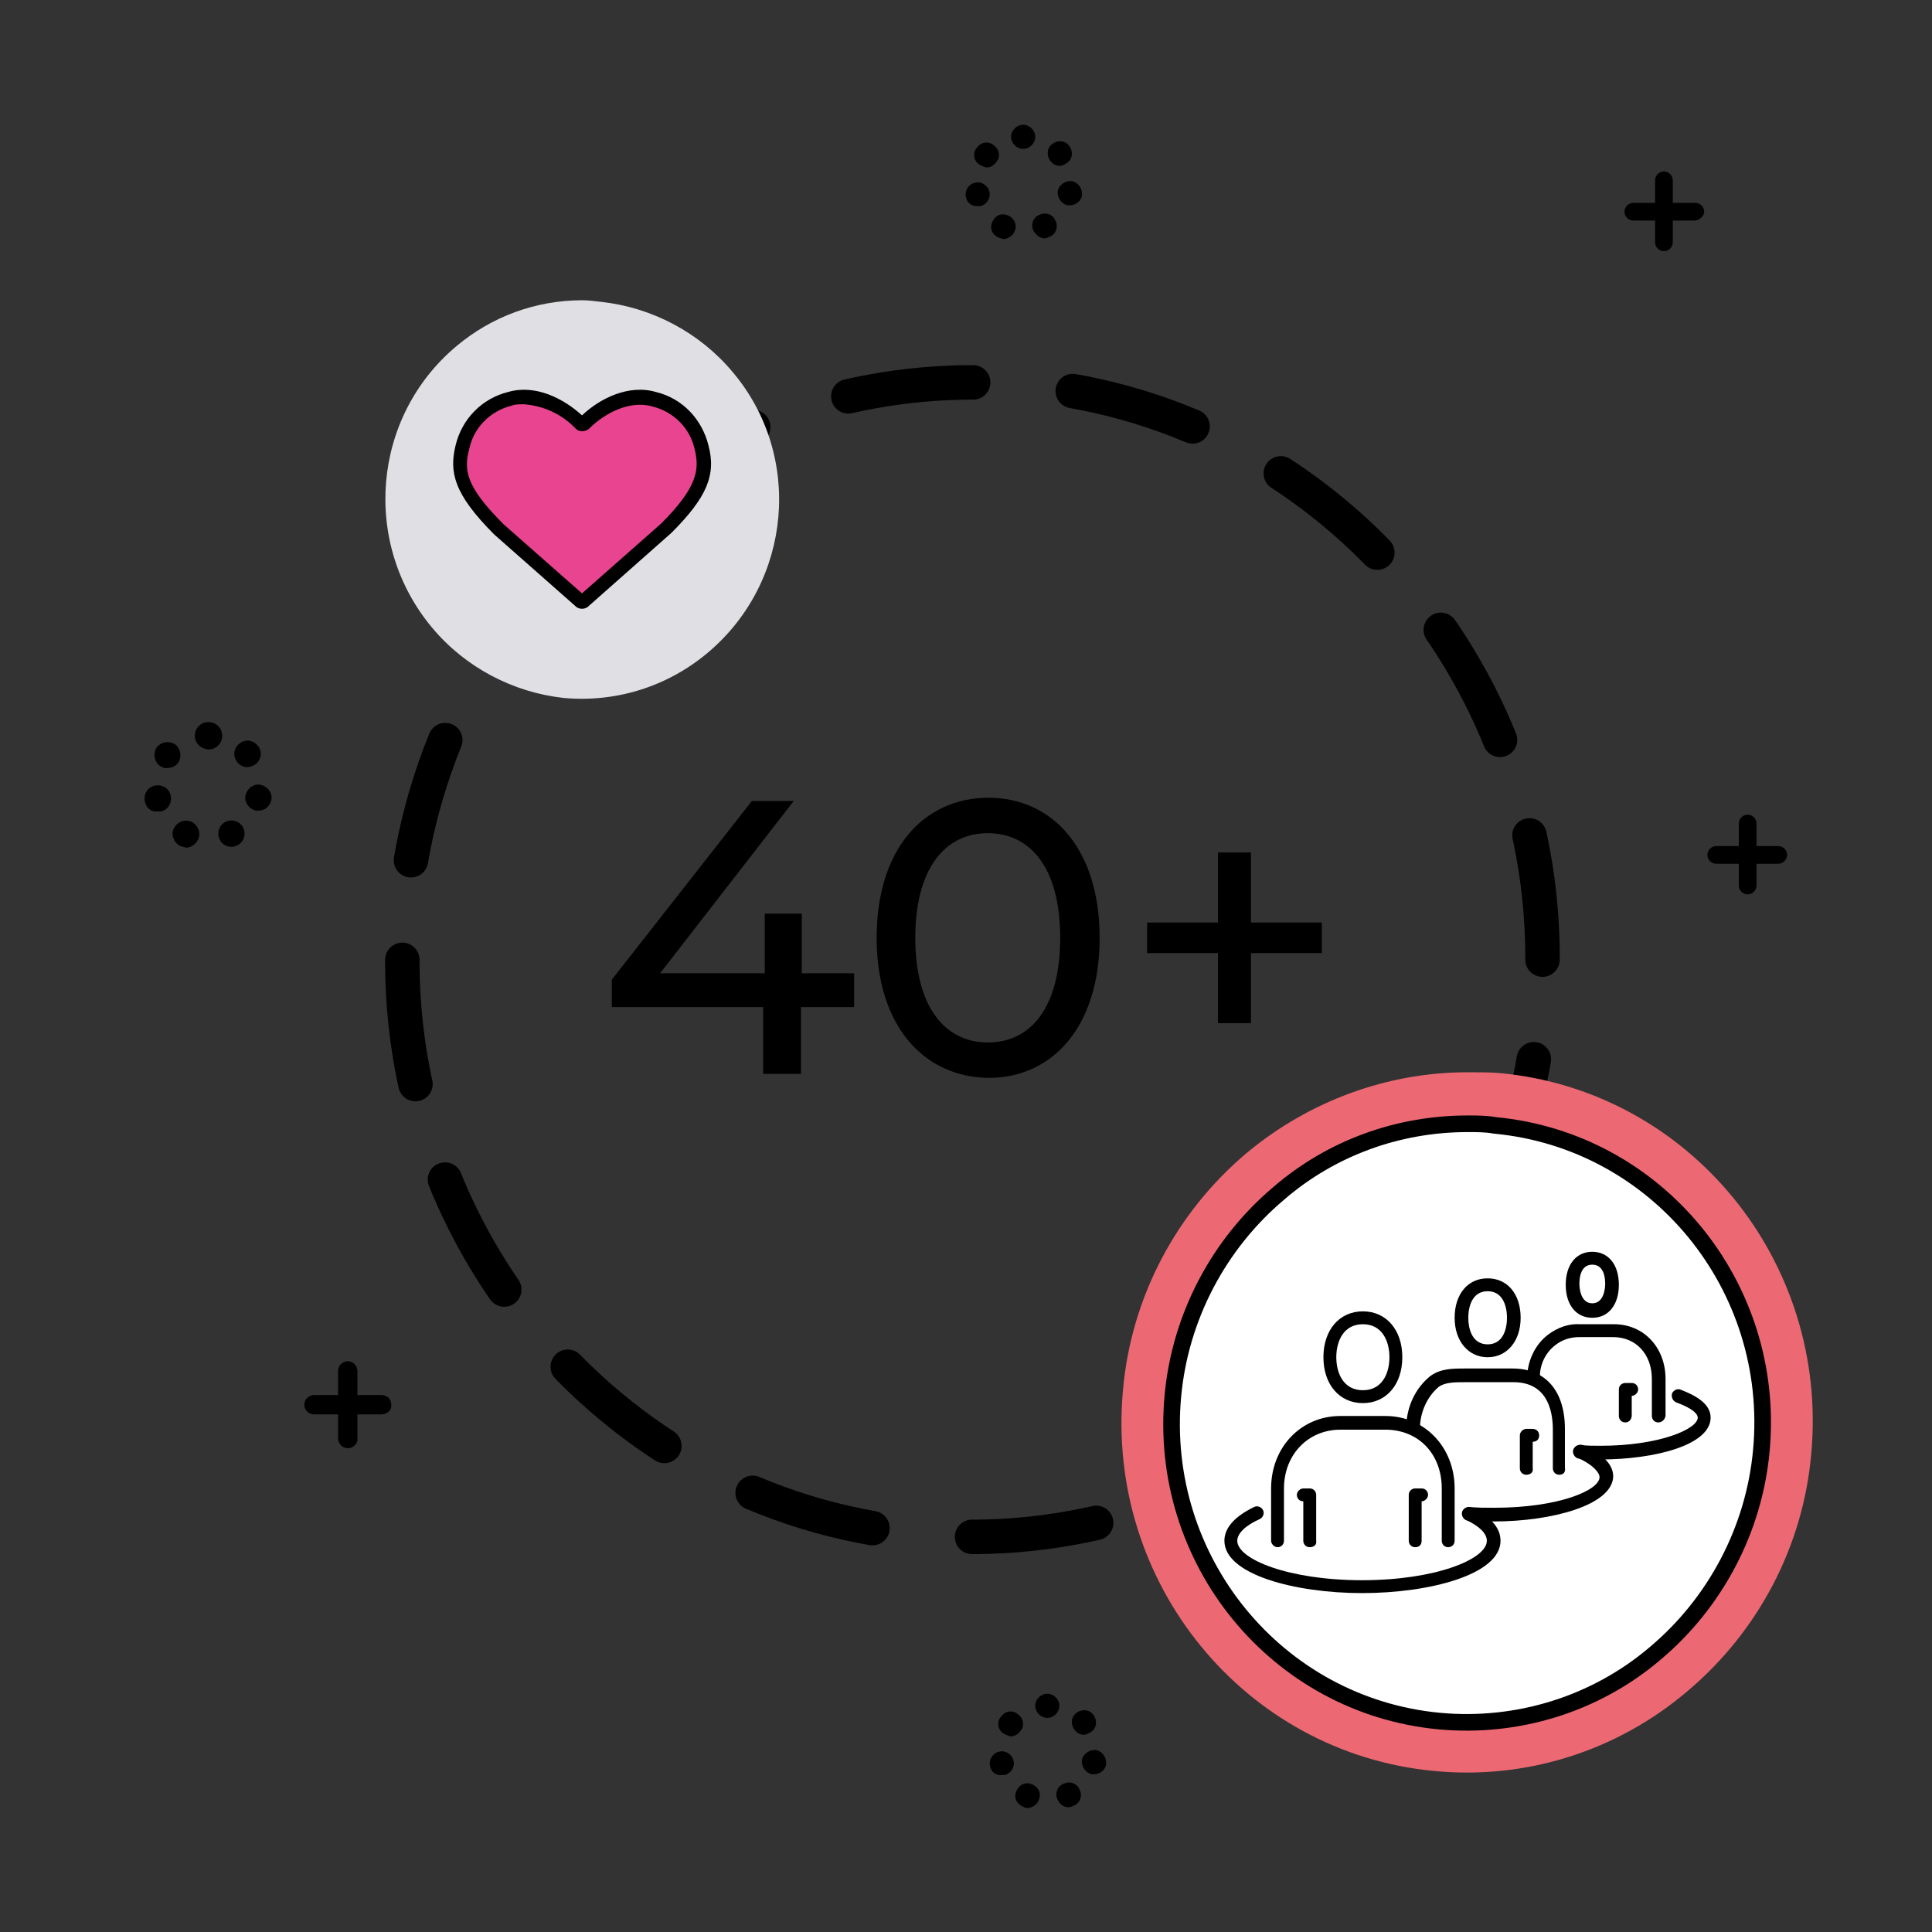
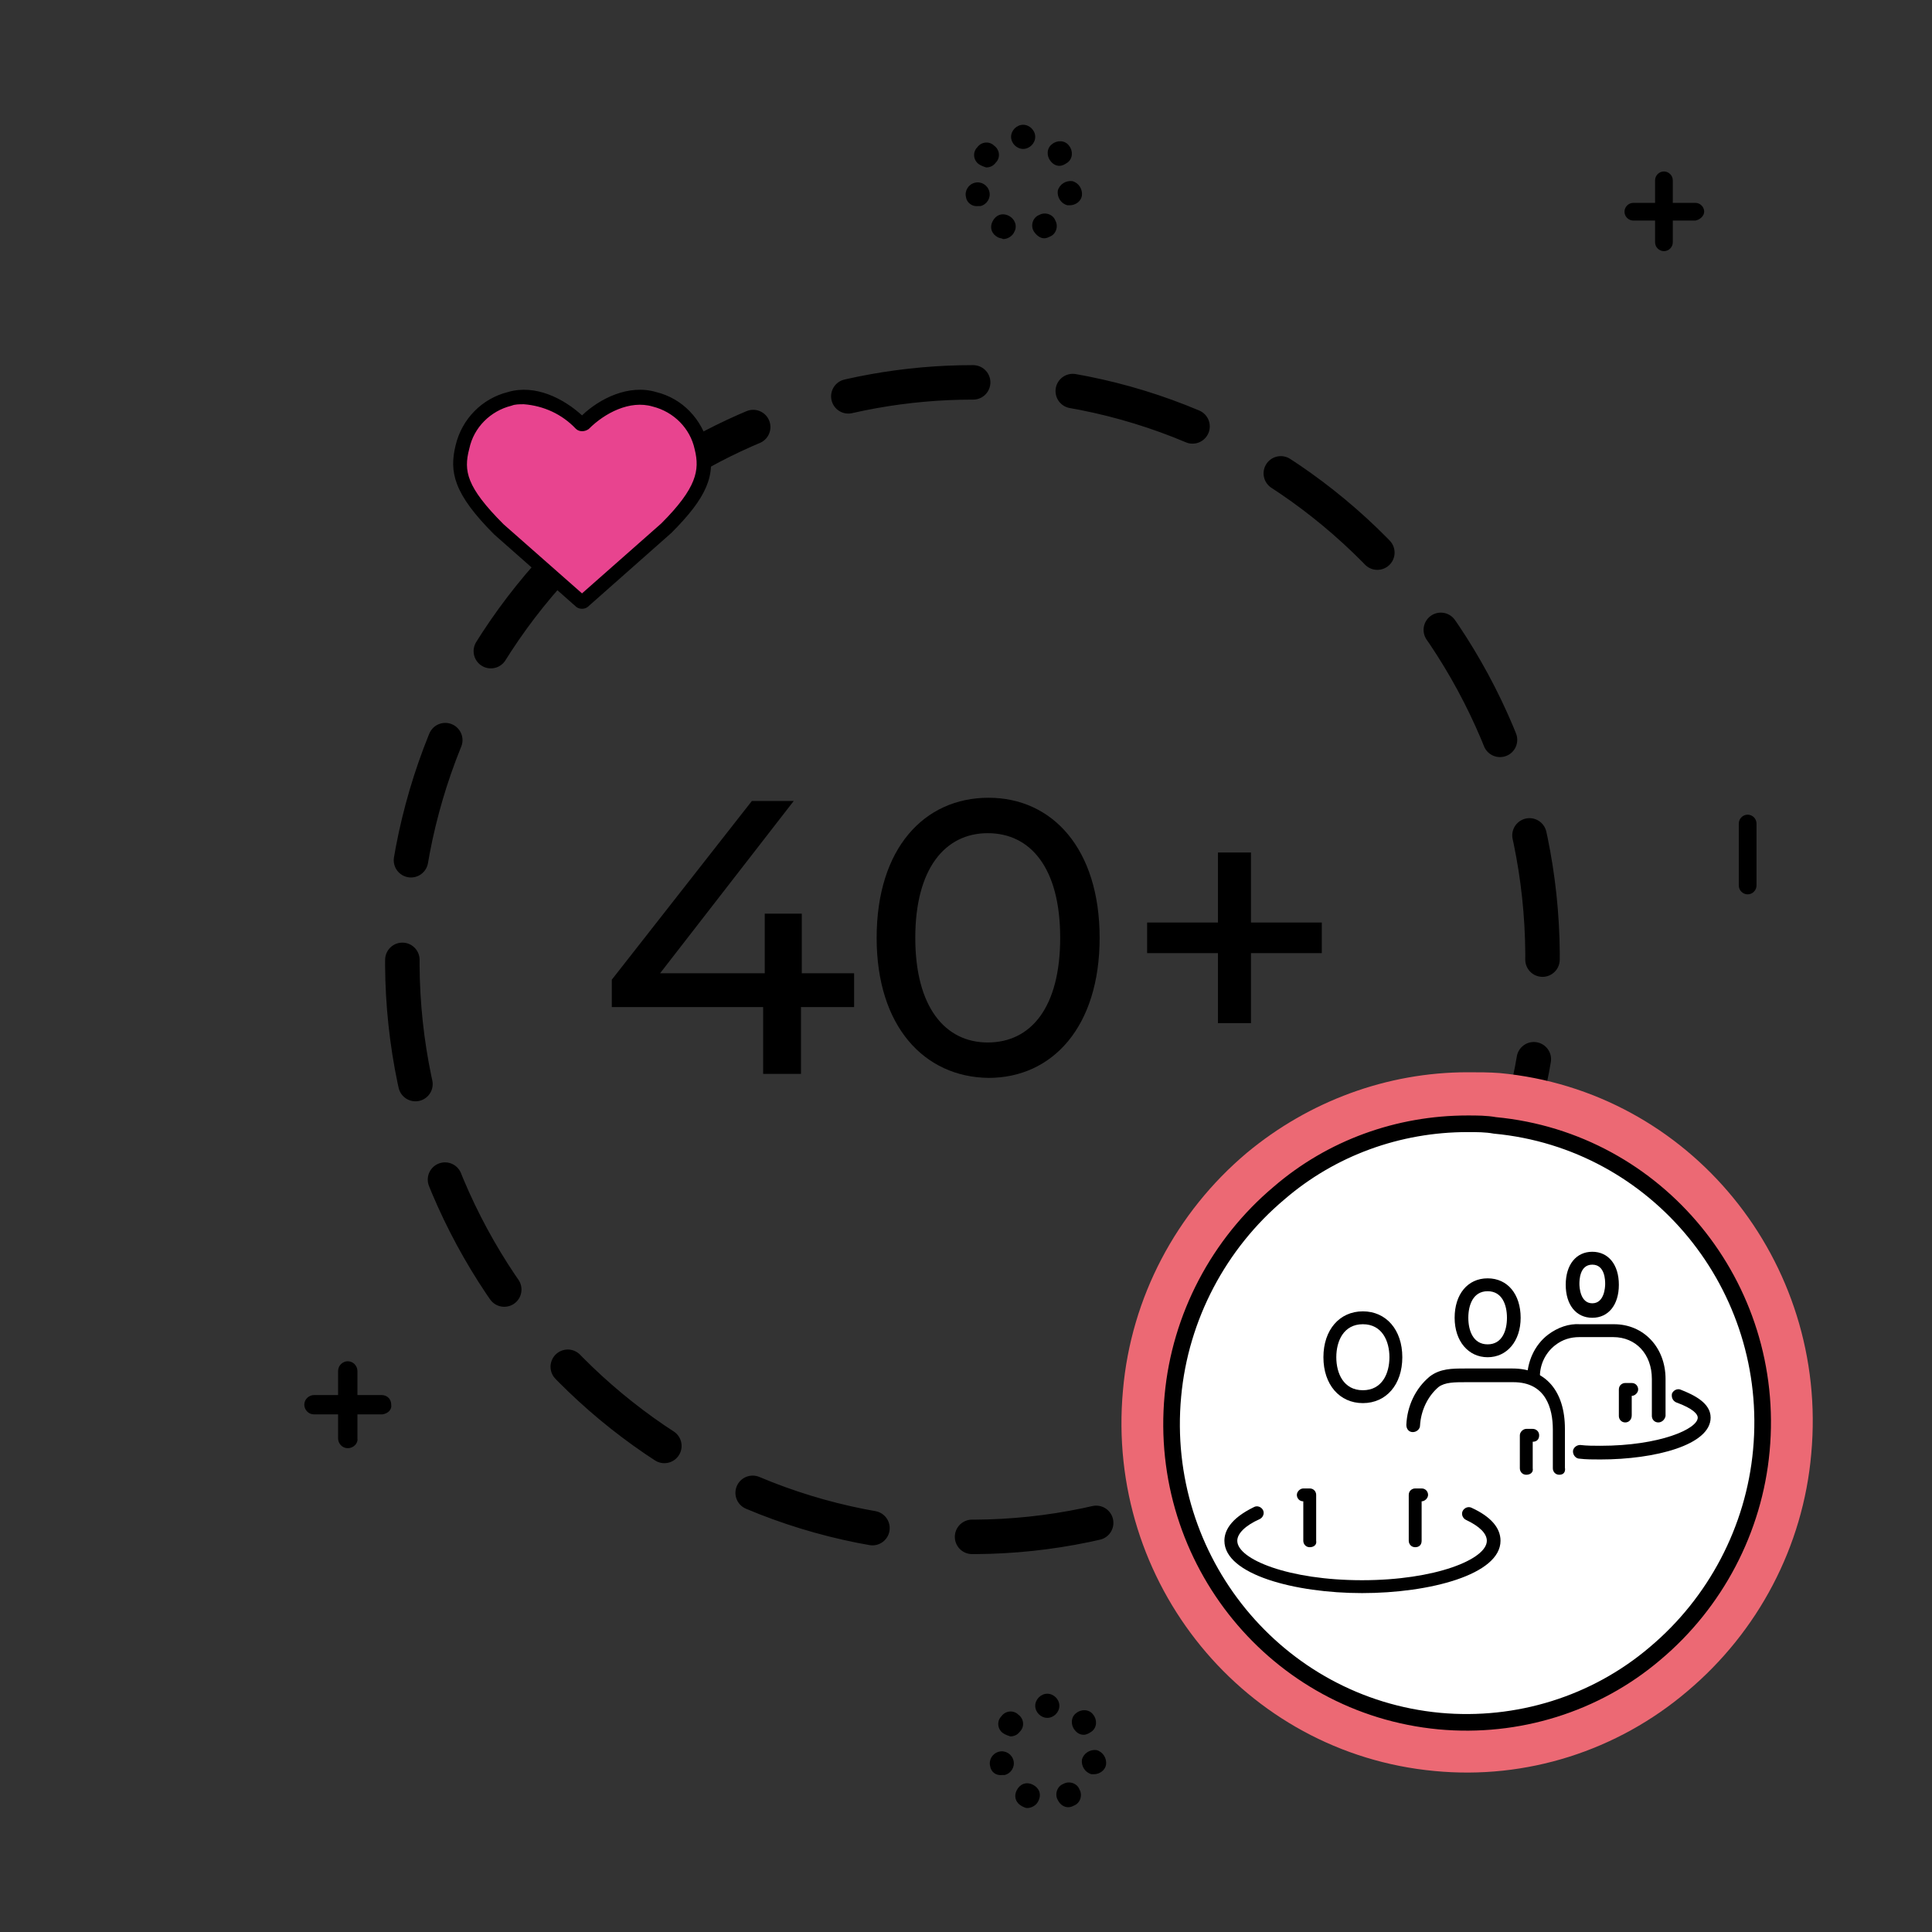
<svg xmlns="http://www.w3.org/2000/svg" version="1.1" id="Capa_1" x="0px" y="0px" viewBox="0 0 240 240" style="enable-background:new 0 0 240 240;" xml:space="preserve">
  <rect x="0" y="0" width="240" height="240" fill="#333333" stroke="none" />
  <style type="text/css">
	.st0{fill:none;stroke:#000000;stroke-width:4.283;stroke-linecap:round;stroke-linejoin:round;stroke-dasharray:15.546,12.437;}
	.st1{fill:#EC6974;}
	.st2{fill:#E0E0E4;}
	.st3{fill:#FFFFFF;stroke:#000000;stroke-width:2.064;stroke-miterlimit:10;}
	.st4{enable-background:new    ;}
	.st5{fill:#E8448F;stroke:#000000;stroke-width:1.032;stroke-miterlimit:10;}
</style>
  <path class="st0" d="M120.8,47.5c-16.5,0-32.5,5.9-45.1,16.5C61.1,76.2,52,93.7,50.3,112.6c-3.7,39.4,25,74.4,63.8,78  c18.7,1.8,37.4-4.1,51.8-16.2c14.6-12.2,23.7-29.7,25.4-48.6c3.7-39.4-25-74.4-63.8-78C125.3,47.6,123,47.5,120.8,47.5z" />
  <path class="st1" d="M182.3,133.2c-10,0-19.7,3.6-27.4,10c-8.8,7.4-14.4,18-15.4,29.5c-2.2,23.9,15.1,45.1,38.7,47.3  c11.4,1.1,22.7-2.5,31.4-9.9c8.8-7.4,14.4-18,15.4-29.5c2.2-23.9-15.1-45.1-38.7-47.3C185,133.2,183.7,133.2,182.3,133.2z" />
-   <path class="st2" d="M72.3,37.3c-5.7,0-11.2,2-15.6,5.7C46.2,51.8,44.9,67.5,53.7,78c4.1,4.9,10,8,16.3,8.7  c6.5,0.6,12.9-1.4,17.9-5.6c10.5-8.8,11.9-24.5,3.1-34.9c-4.1-4.9-10-8-16.3-8.7C73.8,37.4,73.1,37.3,72.3,37.3z" />
  <path class="st3" d="M182.3,139.6c-8.6,0-16.9,3-23.4,8.6c-7.5,6.3-12.3,15.4-13.2,25.2c-1.9,20.4,12.9,38.5,33.1,40.4  c9.7,0.9,19.4-2.1,26.8-8.4c7.5-6.3,12.3-15.4,13.2-25.2c1.9-20.4-12.9-38.5-33.1-40.4C184.6,139.6,183.5,139.6,182.3,139.6z" />
  <path d="M127,224.4c-0.8-0.4-1.1-1.2-0.7-2c0,0,0,0,0,0l0,0c0.4-0.8,1.2-1.1,2-0.7c0,0,0,0,0,0l0,0c0.8,0.4,1.1,1.2,0.7,2  c0,0,0,0,0,0l0,0c-0.2,0.5-0.8,0.9-1.4,0.9l0,0C127.4,224.6,127.2,224.5,127,224.4z M131.4,223.6c-0.4-0.7-0.1-1.7,0.7-2l0,0  c0.7-0.4,1.7-0.1,2,0.7c0,0,0,0,0,0l0,0c0.4,0.7,0.1,1.7-0.7,2l0,0c-0.2,0.1-0.4,0.2-0.7,0.2l0,0  C132.2,224.5,131.7,224.2,131.4,223.6L131.4,223.6z M123,219.4c-0.2-0.8,0.3-1.6,1.1-1.8l0,0c0.8-0.2,1.6,0.3,1.8,1.1l0,0  c0.2,0.8-0.3,1.6-1.1,1.8l0,0c-0.1,0-0.2,0-0.3,0l0,0C123.7,220.6,123.1,220.1,123,219.4L123,219.4z M135.6,220.4  c-0.8-0.2-1.3-1-1.2-1.8c0,0,0,0,0,0l0,0c0.2-0.8,1-1.3,1.8-1.2l0,0c0.8,0.2,1.3,1,1.2,1.8l0,0c-0.1,0.7-0.8,1.2-1.5,1.2l0,0  C135.8,220.4,135.7,220.4,135.6,220.4z M124.6,215.3c-0.7-0.5-0.8-1.5-0.2-2.1c0,0,0,0,0,0l0,0c0.5-0.7,1.5-0.8,2.1-0.2c0,0,0,0,0,0  l0,0c0.7,0.5,0.8,1.5,0.2,2.1l0,0c-0.3,0.4-0.7,0.6-1.2,0.6l0,0C125.2,215.6,124.9,215.5,124.6,215.3z M133.5,214.9L133.5,214.9  c-0.5-0.6-0.5-1.6,0.2-2.1c0,0,0,0,0,0l0,0c0.6-0.5,1.6-0.5,2.1,0.2c0,0,0,0,0,0l0,0c0.5,0.6,0.5,1.6-0.2,2.1l0,0  c-0.3,0.2-0.6,0.4-1,0.4l0,0C134.2,215.5,133.8,215.3,133.5,214.9L133.5,214.9z M128.6,211.9c0-0.8,0.7-1.5,1.5-1.5l0,0  c0.8,0,1.5,0.7,1.5,1.5l0,0c0,0.8-0.7,1.5-1.5,1.5l0,0C129.3,213.4,128.6,212.7,128.6,211.9L128.6,211.9z" />
-   <path d="M22.4,105.1c-0.8-0.4-1.2-1.4-0.8-2.2c0,0,0,0,0,0l0,0c0.4-0.8,1.4-1.2,2.2-0.8c0,0,0,0,0,0l0,0c0.8,0.4,1.2,1.4,0.8,2.2  c0,0,0,0,0,0l0,0c-0.3,0.6-0.9,1-1.5,1l0,0C22.9,105.2,22.7,105.2,22.4,105.1z M27.3,104.3c-0.4-0.8-0.1-1.8,0.7-2.2l0,0  c0.8-0.4,1.8-0.1,2.2,0.7l0,0c0.4,0.8,0.1,1.8-0.7,2.2l0,0c-0.2,0.1-0.5,0.2-0.7,0.2l0,0C28.1,105.2,27.5,104.8,27.3,104.3z   M18,99.6c-0.2-0.9,0.3-1.8,1.2-2l0,0c0.9-0.2,1.8,0.3,2,1.2c0,0,0,0,0,0l0,0c0.2,0.9-0.3,1.8-1.2,2c0,0,0,0,0,0l0,0  c-0.1,0-0.3,0-0.4,0l0,0C18.8,100.9,18.2,100.4,18,99.6z M31.8,100.7c-0.9-0.2-1.5-1.1-1.3-1.9l0,0c0.2-0.9,1.1-1.5,1.9-1.3l0,0  c0.9,0.2,1.5,1.1,1.3,1.9l0,0c-0.2,0.8-0.8,1.3-1.6,1.3l0,0C32,100.7,31.9,100.7,31.8,100.7L31.8,100.7z M19.8,95.1  c-0.7-0.6-0.8-1.6-0.3-2.3c0,0,0,0,0,0l0,0c0.6-0.7,1.6-0.8,2.3-0.3c0,0,0,0,0,0l0,0c0.7,0.6,0.8,1.6,0.3,2.3c0,0,0,0,0,0l0,0  c-0.3,0.4-0.8,0.6-1.3,0.6l0,0C20.5,95.5,20.1,95.3,19.8,95.1z M29.5,94.7C28.9,94,29,93,29.7,92.4l0,0c0.7-0.6,1.7-0.5,2.3,0.2l0,0  c0.6,0.7,0.5,1.7-0.2,2.3l0,0c-0.3,0.2-0.7,0.4-1.1,0.4l0,0C30.3,95.3,29.8,95.1,29.5,94.7z M24.2,91.4c0-0.9,0.7-1.7,1.7-1.7l0,0  c0.9,0,1.7,0.7,1.7,1.7c0,0,0,0,0,0l0,0c0,0.9-0.7,1.7-1.7,1.7c0,0,0,0,0,0l0,0C24.9,93,24.2,92.3,24.2,91.4z" />
  <path d="M43.2,179.9c-0.7,0-1.2-0.6-1.2-1.2v-8.4c0-0.7,0.6-1.2,1.2-1.2c0.7,0,1.2,0.6,1.2,1.2v8.4  C44.5,179.3,43.9,179.9,43.2,179.9C43.2,179.9,43.2,179.9,43.2,179.9z" />
  <path d="M47.5,175.7H39c-0.7,0-1.2-0.6-1.2-1.2c0-0.7,0.6-1.2,1.2-1.2h8.4c0.7,0,1.2,0.5,1.2,1.2C48.7,175.1,48.2,175.6,47.5,175.7  C47.5,175.7,47.5,175.7,47.5,175.7z" />
  <path d="M124,29.5c-0.8-0.4-1.1-1.2-0.7-2c0,0,0,0,0,0l0,0c0.4-0.8,1.2-1.1,2-0.7c0,0,0,0,0,0l0,0c0.8,0.4,1.1,1.3,0.7,2l0,0  c-0.2,0.5-0.8,0.9-1.4,0.9l0,0C124.5,29.6,124.2,29.6,124,29.5z M128.4,28.7c-0.4-0.7-0.1-1.7,0.7-2l0,0c0.7-0.4,1.7-0.1,2,0.7  c0,0,0,0,0,0l0,0c0.4,0.7,0.1,1.7-0.7,2l0,0c-0.2,0.1-0.4,0.2-0.7,0.2l0,0C129.2,29.6,128.7,29.2,128.4,28.7z M120,24.5L120,24.5  c-0.2-0.8,0.3-1.6,1.1-1.8l0,0c0.8-0.2,1.6,0.3,1.8,1.1l0,0c0.2,0.8-0.3,1.6-1.1,1.8l0,0c-0.1,0-0.2,0-0.3,0l0,0  C120.8,25.7,120.1,25.2,120,24.5z M132.6,25.5c-0.8-0.2-1.3-1-1.2-1.8c0,0,0,0,0,0l0,0c0.2-0.8,1-1.3,1.8-1.2l0,0  c0.8,0.2,1.3,1,1.2,1.8l0,0c-0.1,0.7-0.8,1.2-1.5,1.2l0,0C132.8,25.5,132.7,25.5,132.6,25.5L132.6,25.5z M121.6,20.4  c-0.7-0.5-0.8-1.5-0.2-2.1c0,0,0,0,0,0l0,0c0.5-0.7,1.5-0.8,2.1-0.2c0,0,0,0,0,0l0,0c0.7,0.5,0.8,1.5,0.2,2.1c0,0,0,0,0,0h0  c-0.3,0.4-0.7,0.6-1.2,0.6l0,0C122.2,20.7,121.9,20.6,121.6,20.4z M130.5,20c-0.5-0.6-0.5-1.6,0.2-2.1c0,0,0,0,0,0l0,0  c0.6-0.5,1.6-0.5,2.1,0.2c0,0,0,0,0,0l0,0c0.5,0.6,0.5,1.6-0.2,2.1l0,0c-0.3,0.2-0.6,0.4-1,0.4l0,0C131.2,20.6,130.8,20.4,130.5,20  L130.5,20z M125.6,17c0-0.8,0.7-1.5,1.5-1.5l0,0c0.8,0,1.5,0.7,1.5,1.5l0,0c0,0.8-0.7,1.5-1.5,1.5l0,0  C126.3,18.5,125.6,17.8,125.6,17L125.6,17z" />
  <path d="M206.7,31.2c-0.6,0-1.1-0.5-1.1-1.1c0,0,0,0,0,0v-7.7c0-0.6,0.5-1.1,1.1-1.1c0.6,0,1.1,0.5,1.1,1.1v7.7  C207.8,30.7,207.3,31.2,206.7,31.2z" />
  <path d="M210.6,27.4h-7.7c-0.6,0-1.1-0.5-1.1-1.1c0-0.6,0.5-1.1,1.1-1.1h7.7c0.6,0,1.1,0.5,1.1,1.1  C211.7,26.8,211.2,27.3,210.6,27.4z" />
  <path d="M217.1,111.1c-0.6,0-1.1-0.5-1.1-1.1c0,0,0,0,0,0v-7.7c0-0.6,0.5-1.1,1.1-1.1c0.6,0,1.1,0.5,1.1,1.1c0,0,0,0,0,0v7.7  C218.2,110.6,217.7,111.1,217.1,111.1z" />
-   <path d="M220.9,107.3h-7.7c-0.6,0-1.1-0.5-1.1-1.1c0-0.6,0.5-1.1,1.1-1.1h7.7c0.6,0,1.1,0.5,1.1,1.1  C222,106.8,221.5,107.3,220.9,107.3z" />
  <g class="st4">
    <path d="M106,125.1h-6.5v8.3h-4.7v-8.3H76v-3.4l17.4-22.2h5.2l-16.6,21.4h13v-7.4h4.6v7.4h6.5V125.1z" />
  </g>
  <g class="st4">
    <path d="M108.9,116.5c0-11.1,5.9-17.4,13.9-17.4c7.9,0,13.8,6.3,13.8,17.4s-5.9,17.4-13.8,17.4   C114.8,133.8,108.9,127.5,108.9,116.5z M131.7,116.5c0-8.7-3.7-13-9-13c-5.3,0-9,4.4-9,13s3.7,13,9,13   C128.1,129.5,131.7,125.1,131.7,116.5z" />
  </g>
  <g class="st4">
    <path d="M164.2,118.4h-8.8v8.7h-4.1v-8.7h-8.8v-3.8h8.8v-8.7h4.1v8.7h8.8V118.4z" />
  </g>
  <path d="M71.6,75.4c0.4,0.3,1,0.3,1.4,0l0,0l10.4-9.2c4.4-4.4,5.6-7.2,4.6-10.9c-0.8-3.2-3.2-5.8-6.5-6.6c-3.4-1-7,0.8-9.2,2.9  c-2.3-2.1-5.8-3.9-9.2-2.9c-3.2,0.8-5.7,3.3-6.5,6.6c-0.8,3.3-0.3,6,4.8,11.1L71.6,75.4z" />
  <polygon points="72.2,74.5 72.2,74.5 72.2,74.5 " />
  <path class="st5" d="M57.8,55.6c0.6-2.8,2.8-5,5.6-5.7c0.5-0.2,1.1-0.2,1.7-0.2c2.6,0.2,5,1.3,6.8,3.2l0,0c0.2,0.2,0.6,0.2,0.9,0  l0,0c2-2,5.3-3.8,8.4-2.9c2.8,0.7,5,2.9,5.6,5.7c0.7,2.8,0.2,5.2-4.3,9.7l-10.2,9l-10.1-8.9C57.5,60.8,57,58.6,57.8,55.6z" />
-   <path d="M179.9,192.2c-0.5,0-0.8-0.4-0.8-0.8c0,0,0,0,0,0v-6.5c0-4.3-2.9-7.3-7-7.3h-5.6c-4,0-7,3.1-7,7.3v6.5  c0,0.5-0.4,0.8-0.8,0.8s-0.8-0.4-0.8-0.8l0,0v-6.5c0-5.1,3.7-9,8.6-9h5.6c4.9,0,8.6,3.9,8.6,9v6.5  C180.7,191.9,180.3,192.2,179.9,192.2C179.9,192.2,179.9,192.2,179.9,192.2z" />
  <path d="M169.3,174.3c-2.9,0-4.9-2.3-4.9-5.7s2-5.7,4.9-5.7s4.9,2.3,4.9,5.7S172.2,174.3,169.3,174.3z M169.3,164.5  c-2.4,0-3.3,2.1-3.3,4.1s0.9,4.1,3.3,4.1s3.3-2.1,3.3-4.1S171.7,164.5,169.3,164.5z" />
  <path d="M162.7,192.2c-0.5,0-0.8-0.4-0.8-0.8c0,0,0,0,0,0v-4.9c-0.5,0-0.8-0.4-0.8-0.8s0.4-0.8,0.8-0.8h0.8c0.5,0,0.8,0.4,0.8,0.8  c0,0,0,0,0,0v5.7C163.6,191.9,163.2,192.2,162.7,192.2C162.7,192.2,162.7,192.2,162.7,192.2z" />
  <path d="M175.8,192.2c-0.5,0-0.8-0.4-0.8-0.8c0,0,0,0,0,0v-5.7c0-0.5,0.4-0.8,0.8-0.8c0,0,0,0,0,0h0.8c0.5,0,0.8,0.4,0.8,0.8  s-0.4,0.8-0.8,0.8v4.9C176.6,191.9,176.3,192.2,175.8,192.2C175.8,192.2,175.8,192.2,175.8,192.2z" />
  <path d="M193.7,183.2c-0.5,0-0.8-0.4-0.8-0.8c0,0,0,0,0,0v-4.8c0-2.7-0.9-5.9-4.9-5.9h-5.9c-1.4,0-2.6,0-3.4,0.6  c-1.4,1.2-2.2,3-2.3,4.8c0,0.4-0.4,0.8-0.9,0.8c-0.5,0-0.8-0.4-0.8-0.9c0.1-2.3,1.1-4.5,2.9-6c1.3-1,2.8-1,4.4-1h5.9  c4.1,0,6.5,2.8,6.5,7.5v4.8C194.5,182.9,194.2,183.2,193.7,183.2z" />
  <path d="M184.8,168.6c-2.4,0-4.1-2-4.1-4.9s1.6-4.9,4.1-4.9s4.1,2,4.1,4.9S187.2,168.6,184.8,168.6z M184.8,160.4  c-1.8,0-2.4,1.7-2.4,3.3s0.6,3.3,2.4,3.3s2.4-1.7,2.4-3.3S186.6,160.4,184.8,160.4z" />
  <path d="M189.6,183.2c-0.5,0-0.8-0.4-0.8-0.8c0,0,0,0,0,0v-4.1c0-0.4,0.4-0.8,0.8-0.8l0.8,0c0.4,0,0.8,0.3,0.8,0.8  c0,0.5-0.3,0.8-0.8,0.8l0,0v3.3C190.5,182.9,190.1,183.2,189.6,183.2z" />
  <path d="M169.2,197.9c-8.3,0-17.1-2.3-17.1-6.5c0-1.1,0.6-2.7,3.7-4.2c0.4-0.2,0.9,0,1.1,0.4c0.2,0.4,0,0.9-0.4,1.1  c-1.8,0.8-2.8,1.8-2.8,2.7c0,2.3,6.4,4.9,15.5,4.9s15.5-2.6,15.5-4.9c0-0.9-0.9-1.8-2.6-2.6c-0.4-0.2-0.6-0.7-0.4-1.1  c0.2-0.4,0.7-0.6,1.1-0.4c0,0,0,0,0,0c2.4,1.1,3.6,2.5,3.6,4.1C186.4,195.6,177.6,197.9,169.2,197.9z" />
-   <path d="M185.6,189c-1.1,0-2.1,0-3.2-0.1c-0.4,0-0.8-0.4-0.8-0.9c0-0.4,0.4-0.8,0.9-0.8c0,0,0,0,0,0c1,0.1,2,0.1,3.1,0.1  c8.1,0,13.1-2.2,13.1-3.8c0-0.6-0.9-1.6-2.7-2.4c-0.4-0.2-0.6-0.6-0.5-1.1c0.2-0.4,0.6-0.6,1.1-0.5c2.4,1,3.8,2.4,3.8,3.9  C200.3,187,192.7,189,185.6,189z" />
  <path d="M206,176.7c-0.5,0-0.8-0.4-0.8-0.8c0,0,0,0,0,0v-4.6c0-3.1-2-5.2-4.8-5.2h-4.2c-1.1,0-2.1,0.3-3,1c-1.3,1-2,2.6-1.9,4.2  c0,0.5-0.4,0.8-0.8,0.8c-0.4,0-0.8-0.4-0.8-0.8c0-2.1,0.9-4.2,2.6-5.5c1.2-0.9,2.6-1.4,4-1.3h4.2c3.7,0,6.4,2.9,6.4,6.8v4.6  C206.8,176.4,206.4,176.7,206,176.7C206,176.7,206,176.7,206,176.7z" />
  <path d="M197.8,163.7c-2,0-3.3-1.6-3.3-4.1s1.3-4.1,3.3-4.1s3.3,1.6,3.3,4.1S199.8,163.7,197.8,163.7z M197.8,157.1  c-1.6,0-1.6,2-1.6,2.4s0.1,2.4,1.6,2.4s1.6-2,1.6-2.4S199.4,157.1,197.8,157.1L197.8,157.1z" />
  <path d="M198.8,181.3c-0.9,0-1.8,0-2.6-0.1c-0.4,0-0.8-0.4-0.8-0.9c0-0.4,0.4-0.8,0.9-0.8c0,0,0,0,0,0c0.8,0.1,1.7,0.1,2.5,0.1  c7.4,0,12.1-2.1,12.1-3.5c0-0.4-0.5-1.1-2.7-1.9c-0.4-0.2-0.6-0.6-0.5-1.1c0.2-0.4,0.6-0.6,1-0.5c1.8,0.7,3.8,1.7,3.8,3.5  C212.5,179.5,205.6,181.3,198.8,181.3z" />
  <path d="M201.9,176.7c-0.5,0-0.8-0.4-0.8-0.8c0,0,0,0,0,0v-3.3c0-0.5,0.4-0.8,0.8-0.8c0,0,0,0,0,0h0.8c0.5,0,0.8,0.4,0.8,0.8  s-0.4,0.8-0.8,0.8v2.4C202.7,176.4,202.3,176.7,201.9,176.7C201.9,176.7,201.9,176.7,201.9,176.7z" />
</svg>